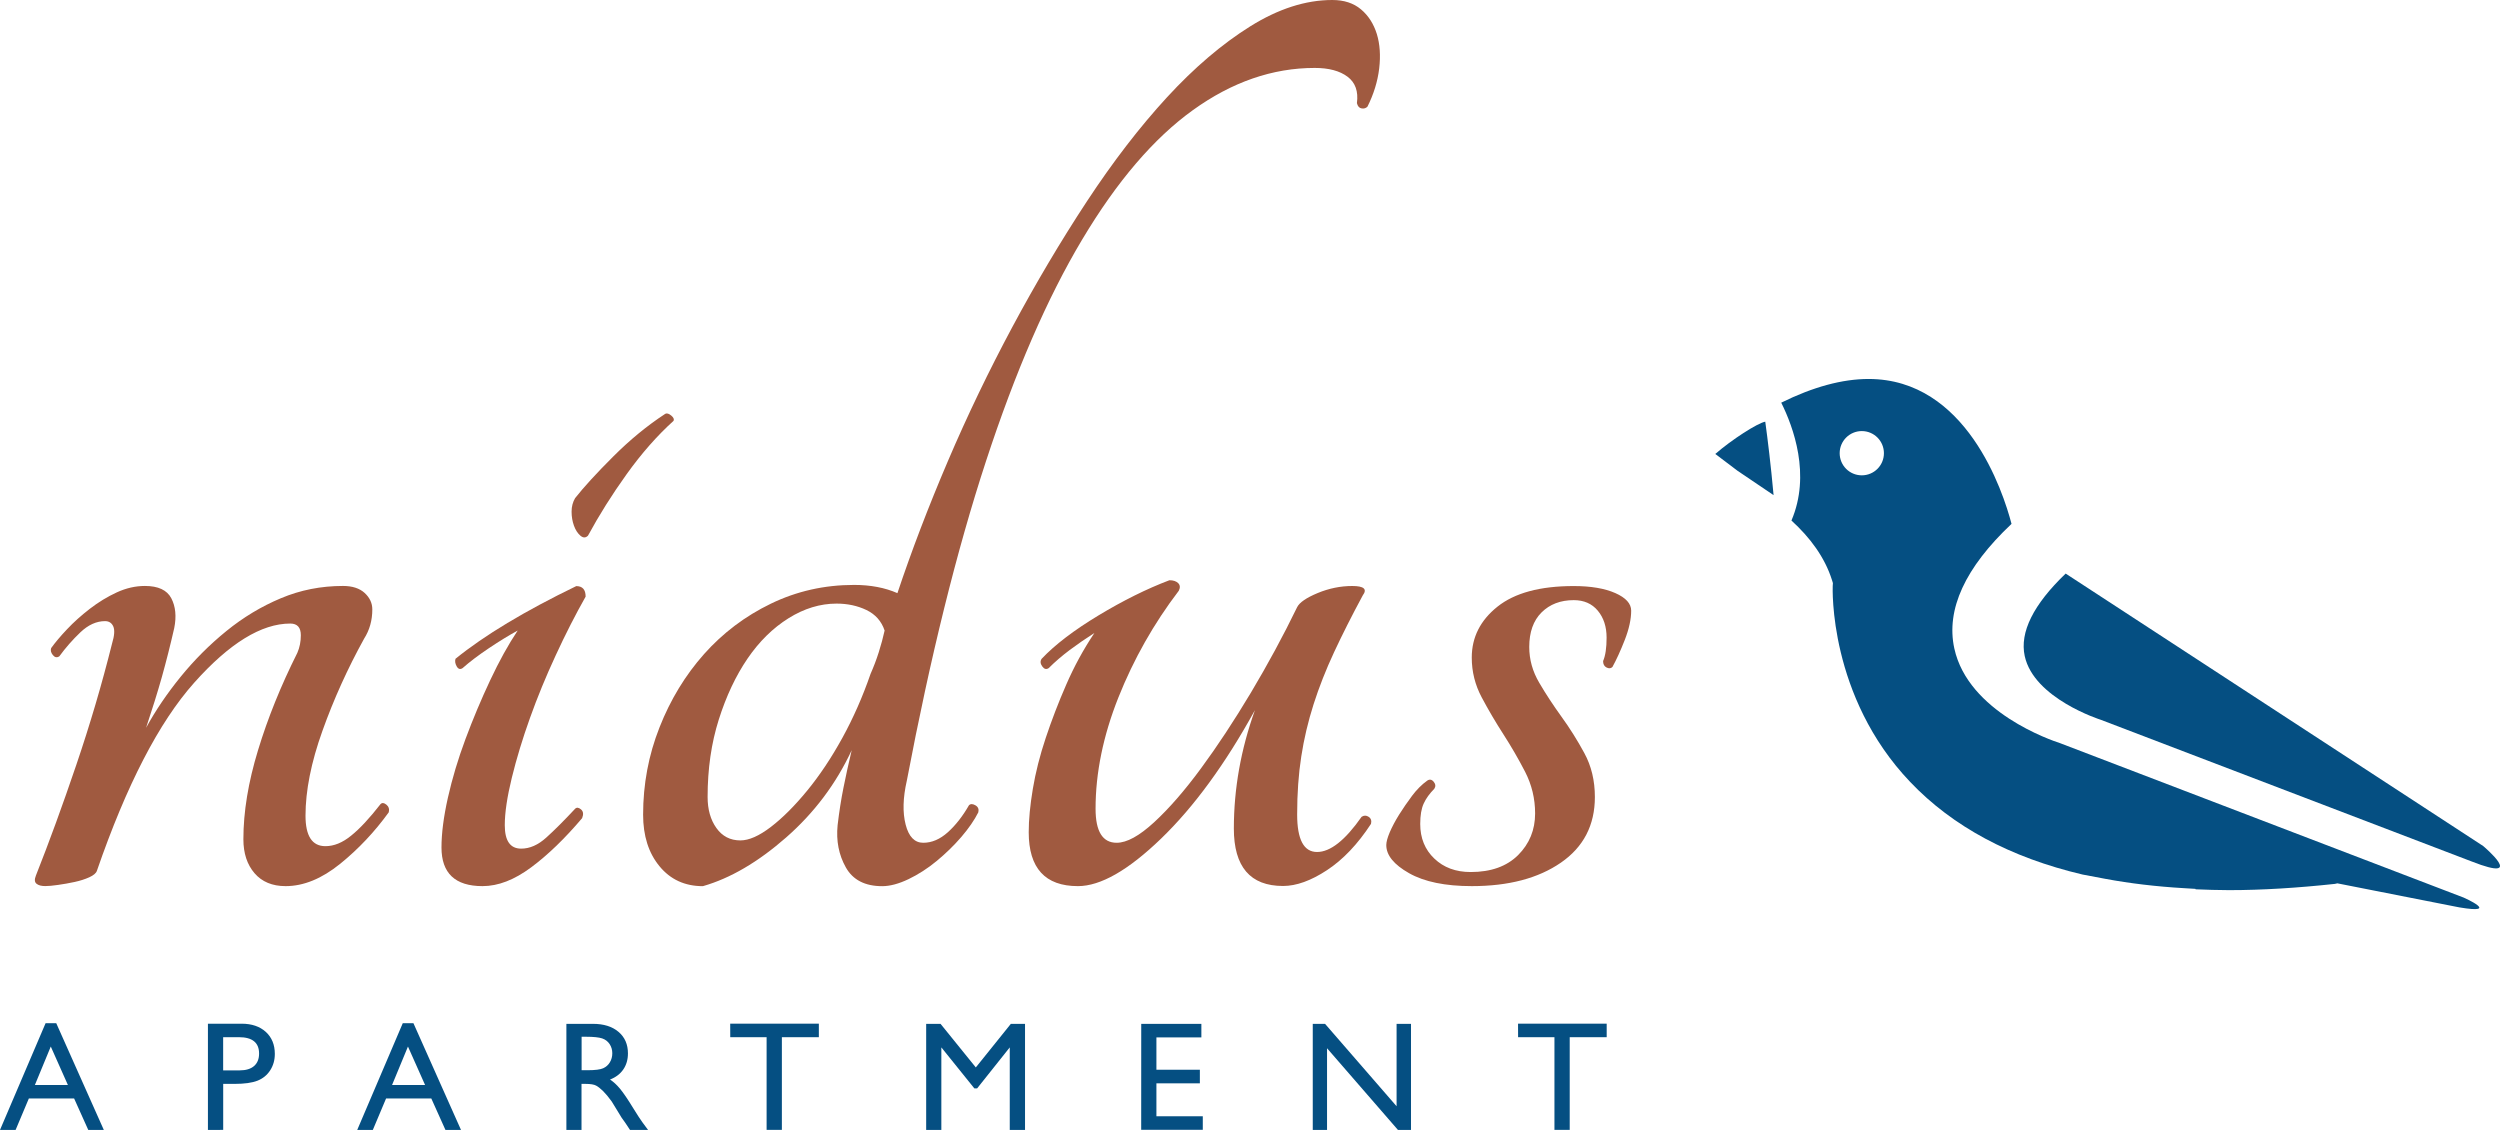
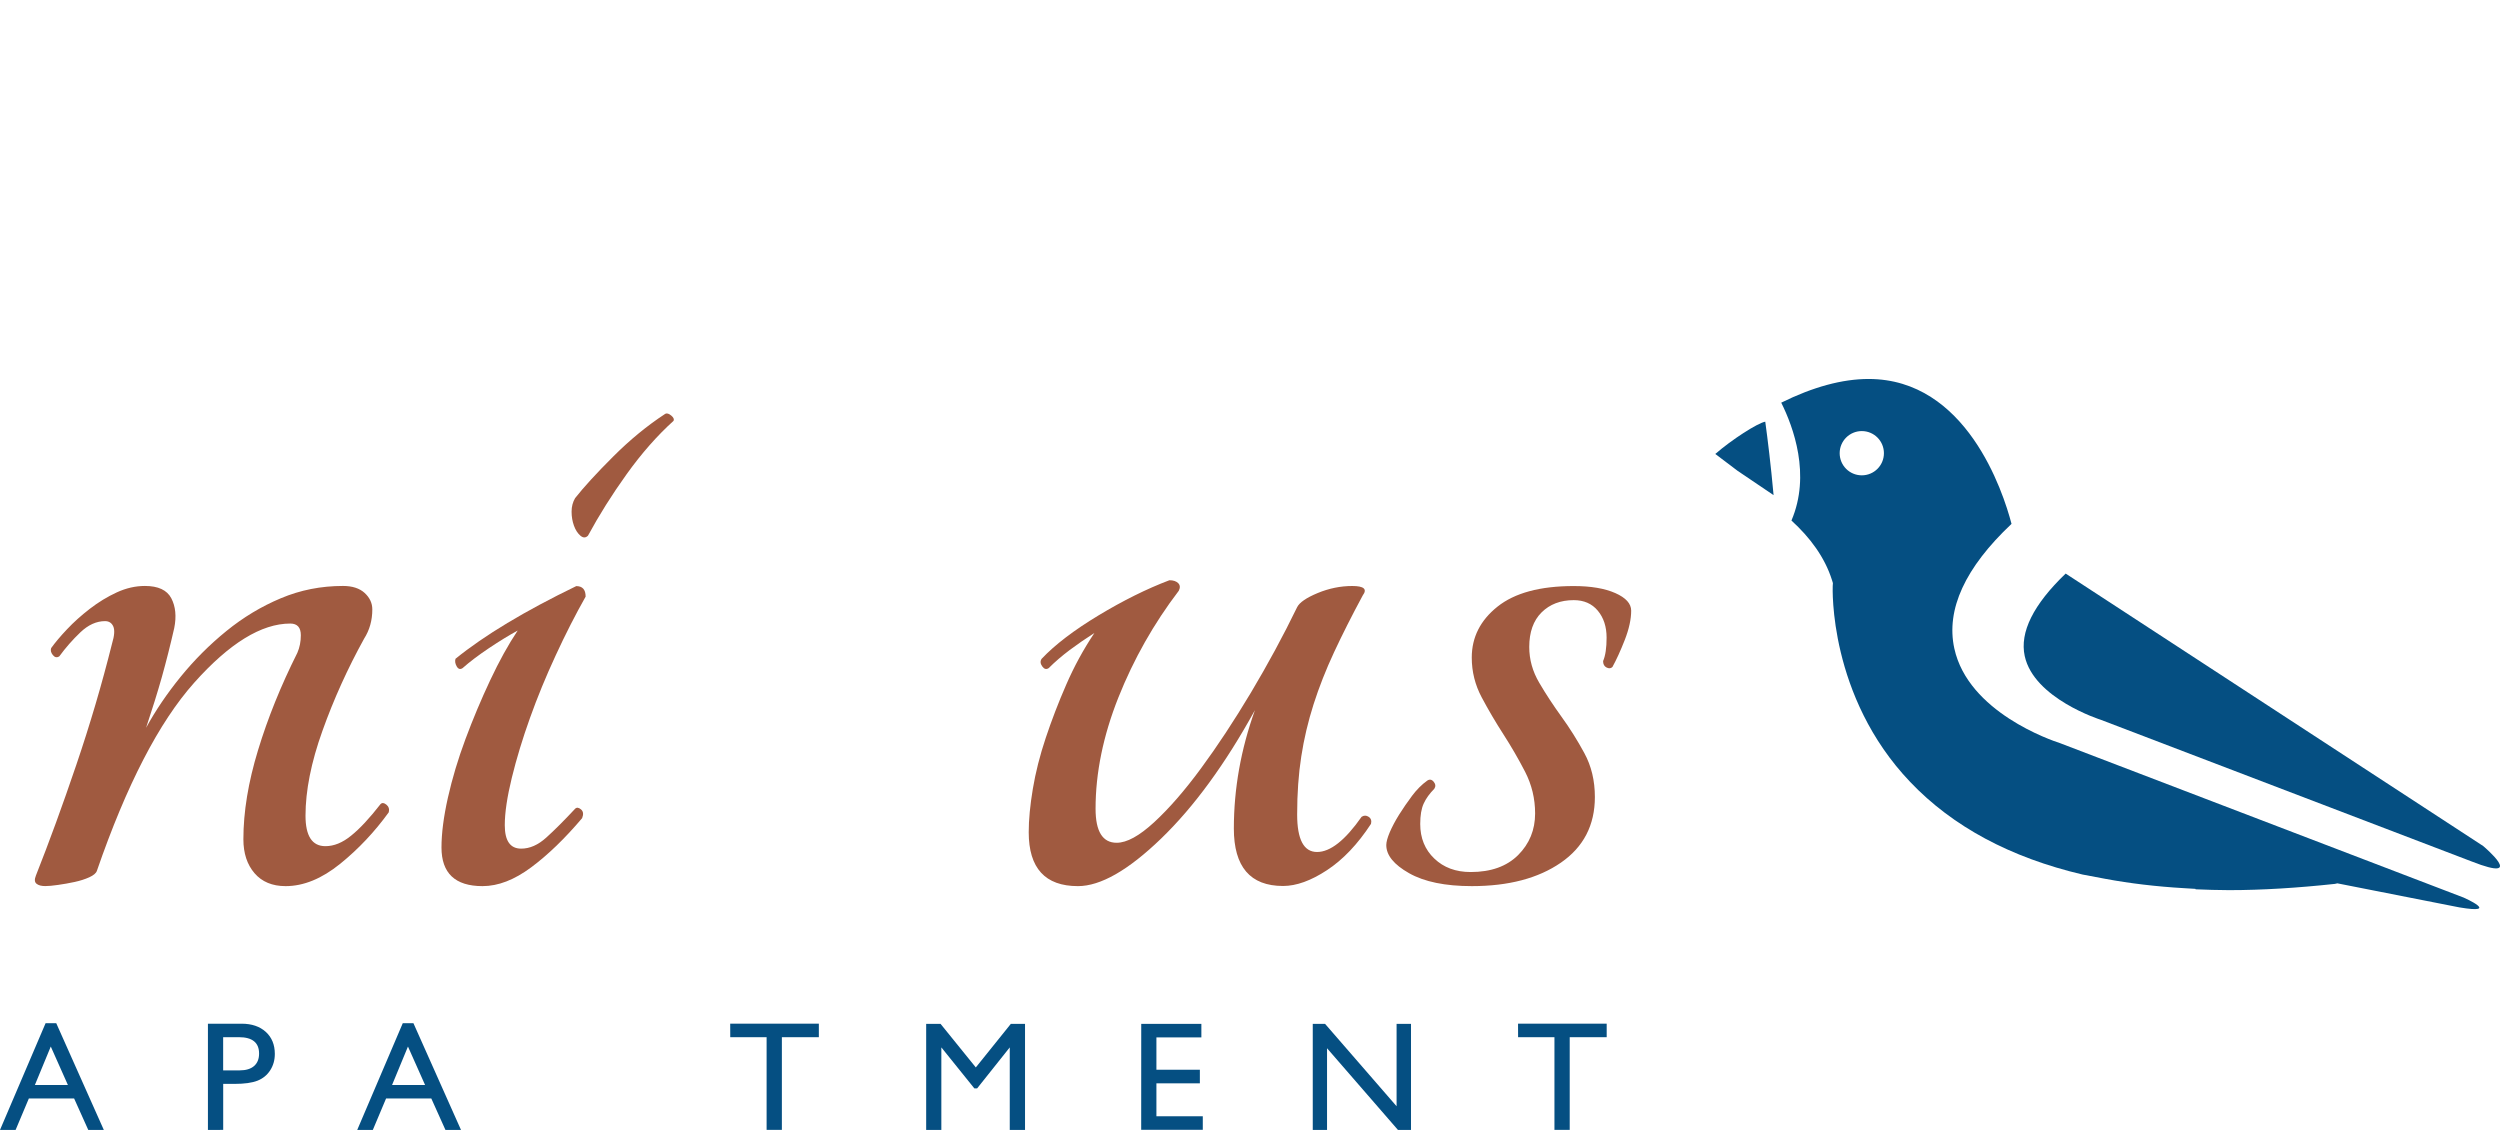
<svg xmlns="http://www.w3.org/2000/svg" version="1.1" id="Livello_1" x="0px" y="0px" viewBox="0 0 528.79 239" style="enable-background:new 0 0 528.79 239;" xml:space="preserve">
  <style type="text/css">
	.st0{fill:#054F82;}
	.st1{fill:#A05A40;}
</style>
  <g id="Livello_1_1_">
    <g>
      <path class="st0" d="M9.64,216.43h2.26L21.96,239h-3.29l-2.99-6.65H6.1L3.3,239H0L9.64,216.43z M14.36,229.49l-3.62-8.13    l-3.36,8.13H14.36z" />
      <path class="st0" d="M43.98,239v-22.47h7.12c2.14,0,3.85,0.58,5.12,1.73c1.27,1.16,1.91,2.71,1.91,4.66    c0,1.31-0.33,2.46-0.98,3.47c-0.65,1.01-1.55,1.74-2.68,2.19c-1.14,0.45-2.76,0.68-4.88,0.68h-2.38v9.73L43.98,239L43.98,239z     M50.53,219.38H47.2v7.02h3.52c1.31,0,2.31-0.31,3.02-0.92c0.71-0.62,1.06-1.5,1.06-2.64C54.8,220.54,53.38,219.38,50.53,219.38z" />
      <path class="st0" d="M85.19,216.43h2.26L97.51,239h-3.29l-2.99-6.65h-9.57l-2.8,6.65h-3.3L85.19,216.43z M89.91,229.49l-3.62-8.13    l-3.36,8.13H89.91z" />
-       <path class="st0" d="M119.8,239v-22.44h5.62c2.27,0,4.07,0.56,5.4,1.69c1.33,1.12,2,2.65,2,4.56c0,1.31-0.33,2.44-0.98,3.39    s-1.59,1.67-2.81,2.14c0.72,0.47,1.42,1.11,2.1,1.93c0.68,0.81,1.65,2.23,2.89,4.26c0.78,1.27,1.41,2.23,1.88,2.88l1.19,1.61    h-3.82l-0.98-1.48c-0.03-0.05-0.1-0.14-0.19-0.27l-0.63-0.88l-1-1.64L129.4,233c-0.66-0.92-1.27-1.65-1.82-2.2    c-0.55-0.54-1.05-0.94-1.5-1.18s-1.19-0.36-2.24-0.36H123v9.77h-3.2V239z M123.98,219.29h-0.96v7.08h1.22    c1.63,0,2.74-0.14,3.35-0.42c0.61-0.28,1.08-0.7,1.41-1.26c0.34-0.56,0.51-1.2,0.51-1.92c0-0.71-0.19-1.35-0.56-1.92    c-0.38-0.57-0.9-0.98-1.58-1.21C126.68,219.41,125.55,219.29,123.98,219.29z" />
      <path class="st0" d="M154.45,216.52h18.75v2.86h-7.82v19.61h-3.23v-19.61h-7.69L154.45,216.52L154.45,216.52z" />
      <path class="st0" d="M213.81,216.56h3V239h-3.23v-17.46l-6.9,8.67h-0.59l-6.98-8.67V239h-3.21v-22.44h3.04l7.46,9.22    L213.81,216.56z" />
      <path class="st0" d="M241.39,216.56h12.72v2.86h-9.51v6.84h9.19v2.88h-9.19v6.97h9.81v2.86h-13.03L241.39,216.56L241.39,216.56z" />
      <path class="st0" d="M295.4,216.56h3.05V239h-2.76l-15-17.28V239h-3.02v-22.44h2.6l15.13,17.43V216.56z" />
      <path class="st0" d="M321.09,216.52h18.75v2.86h-7.82v19.61h-3.23v-19.61h-7.69L321.09,216.52L321.09,216.52z" />
    </g>
  </g>
  <g id="Livello_3">
    <g>
      <path class="st0" d="M375.14,104.73c-0.59-6.5-1.26-11.9-1.76-15.54c-1.67,0.31-7.12,3.83-10.57,6.83c0,0,4.75,3.59,4.71,3.56" />
      <path class="st0" d="M428.26,138.76c1.94,8.99,15.97,13.45,16.1,13.49l78.45,29.97l0,0c11.85,4.65,2.44-3.26,2.41-3.28    l-88.3-57.62C430.09,127.87,427.17,133.73,428.26,138.76z" />
      <path class="st0" d="M395.24,80.16c-5.57,0-11.77,1.69-18.48,5.01c2.57,5.15,6.29,15.28,2.16,24.93c3.95,3.6,7.06,7.78,8.58,12.61    l0.19,0.62l-0.04,0.65c-0.01,0.24-0.91,23.29,16.4,41.43c8.98,9.43,21.18,15.97,36.45,19.57l4.82,0.91    c5.16,0.96,10.74,1.63,16.57,1.97l2.49,0.15l0.02,0.09c2.32,0.09,4.67,0.18,7.08,0.18c0.01,0,0.01,0,0.01,0    c7.02,0,14.54-0.48,22.36-1.32l0.54-0.12l25.82,5.09c8.86,1.48,0.98-2.05,0.91-2.07l-85.38-32.67    c-1.8-0.58-19.43-6.55-22.37-20.03c-1.8-8.24,2.28-17.1,12.1-26.35C423.66,103.88,415.89,80.16,395.24,80.16z M393.8,91.18    c2.59,0,4.68,2.09,4.68,4.68s-2.09,4.68-4.68,4.68c-2.59,0-4.68-2.09-4.68-4.68S391.22,91.18,393.8,91.18z" />
    </g>
  </g>
  <g>
    <path class="st1" d="M80.49,170.08c0.33-0.33,0.74-0.29,1.24,0.12c0.5,0.41,0.66,0.95,0.5,1.61c-2.98,4.13-6.41,7.77-10.29,10.91   c-3.89,3.14-7.73,4.71-11.53,4.71c-2.81,0-5-0.91-6.57-2.73c-1.57-1.82-2.36-4.21-2.36-7.19c0-5.78,1.03-12.06,3.1-18.84   c2.06-6.78,4.83-13.64,8.31-20.58c0.5-1.15,0.74-2.39,0.74-3.72c0-1.65-0.74-2.48-2.23-2.48c-6.12,0-12.89,4.18-20.33,12.52   c-7.44,8.35-14.3,21.61-20.58,39.79c-0.17,0.5-0.71,0.95-1.61,1.36c-0.91,0.41-1.94,0.74-3.1,0.99c-1.16,0.25-2.32,0.46-3.47,0.62   c-1.16,0.17-2.07,0.25-2.73,0.25c-0.83,0-1.45-0.16-1.86-0.5c-0.41-0.33-0.46-0.91-0.12-1.74c2.81-7.1,5.66-14.91,8.55-23.43   c2.89-8.51,5.41-17.06,7.56-25.66c0.5-1.65,0.58-2.85,0.25-3.59c-0.33-0.74-0.91-1.12-1.74-1.12c-1.82,0-3.56,0.79-5.21,2.36   c-1.65,1.57-3.14,3.27-4.46,5.08c-0.5,0.33-0.95,0.25-1.36-0.25c-0.41-0.5-0.54-0.99-0.37-1.49c0.83-1.15,1.94-2.48,3.35-3.97   c1.4-1.49,3.01-2.93,4.83-4.34c1.82-1.4,3.72-2.56,5.7-3.47c1.98-0.91,3.97-1.36,5.95-1.36c2.81,0,4.67,0.87,5.58,2.6   c0.91,1.74,1.12,3.84,0.62,6.32c-0.83,3.64-1.7,7.07-2.6,10.29c-0.91,3.22-2.03,6.82-3.35,10.79c1.98-3.63,4.42-7.23,7.31-10.79   c2.89-3.55,6.11-6.78,9.67-9.67c3.55-2.89,7.4-5.21,11.53-6.94c4.13-1.74,8.51-2.6,13.14-2.6c1.98,0,3.51,0.5,4.59,1.49   c1.07,0.99,1.61,2.15,1.61,3.47c0,2.32-0.58,4.38-1.74,6.2c-3.47,6.28-6.41,12.77-8.8,19.46c-2.4,6.69-3.59,12.69-3.59,17.97   c0,4.3,1.4,6.45,4.21,6.45c1.82,0,3.63-0.74,5.45-2.23C76.11,175.28,78.18,173.05,80.49,170.08z" />
    <path class="st1" d="M97.84,141.32c-0.5,0.33-0.91,0.21-1.24-0.37c-0.33-0.58-0.41-1.12-0.25-1.61   c6.11-4.96,14.63-10.08,25.54-15.37c1.32,0,1.98,0.74,1.98,2.23c-2.15,3.8-4.26,7.93-6.32,12.4c-2.07,4.46-3.89,8.89-5.45,13.26   c-1.57,4.38-2.85,8.6-3.84,12.64c-0.99,4.05-1.49,7.4-1.49,10.04c0,3.31,1.15,4.96,3.47,4.96c1.82,0,3.59-0.78,5.33-2.36   c1.74-1.57,3.76-3.59,6.07-6.07c0.33-0.33,0.74-0.29,1.24,0.12c0.5,0.42,0.58,1.03,0.25,1.86c-3.64,4.3-7.23,7.77-10.78,10.41   c-3.56,2.65-6.98,3.97-10.29,3.97c-5.79,0-8.68-2.73-8.68-8.18c0-2.97,0.45-6.48,1.36-10.54c0.91-4.05,2.15-8.18,3.72-12.4   c1.57-4.21,3.3-8.34,5.21-12.4c1.9-4.05,3.84-7.56,5.83-10.54c-1.82,0.99-3.84,2.23-6.07,3.72   C101.19,138.59,99.33,140,97.84,141.32z M124.37,113.3c-0.5,0.5-1.03,0.5-1.61,0c-0.58-0.5-1.03-1.2-1.36-2.11   c-0.33-0.91-0.5-1.9-0.5-2.97c0-1.07,0.25-2.02,0.74-2.85c1.82-2.31,4.5-5.25,8.06-8.8c3.55-3.55,7.23-6.57,11.03-9.05   c0.33-0.16,0.74-0.04,1.24,0.37c0.5,0.41,0.66,0.79,0.5,1.12c-3.47,3.14-6.78,6.9-9.92,11.28   C129.41,104.67,126.69,109.01,124.37,113.3z" />
-     <path class="st1" d="M281.8,0c2.48,0,4.5,0.66,6.07,1.98c1.57,1.32,2.68,3.06,3.35,5.21c0.66,2.15,0.82,4.59,0.5,7.31   c-0.33,2.73-1.16,5.42-2.48,8.06c-0.33,0.33-0.74,0.46-1.24,0.37c-0.5-0.08-0.83-0.45-0.99-1.12c0.33-2.48-0.33-4.34-1.98-5.58   c-1.65-1.24-3.97-1.86-6.94-1.86c-8.92,0-17.52,2.98-25.78,8.93c-8.27,5.95-16.08,15.08-23.43,27.4   c-7.36,12.32-14.13,27.93-20.33,46.86c-6.2,18.93-11.78,41.45-16.74,67.56c-0.83,3.64-0.91,6.74-0.25,9.3   c0.66,2.56,1.9,3.84,3.72,3.84c1.82,0,3.55-0.74,5.21-2.23c1.65-1.49,3.14-3.39,4.46-5.7c0.33-0.33,0.78-0.33,1.36,0   c0.58,0.33,0.78,0.83,0.62,1.49c-0.83,1.65-2.03,3.39-3.59,5.21c-1.57,1.82-3.31,3.51-5.21,5.08c-1.9,1.57-3.89,2.85-5.95,3.84   c-2.07,0.99-3.93,1.49-5.58,1.49c-3.64,0-6.2-1.32-7.69-3.97c-1.49-2.64-2.07-5.62-1.74-8.93c0.33-2.81,0.74-5.45,1.24-7.93   c0.5-2.48,1.07-5.12,1.74-7.93c-3.31,7.11-7.93,13.26-13.88,18.47c-5.95,5.21-11.82,8.64-17.6,10.29c-3.8,0-6.86-1.4-9.17-4.21   c-2.32-2.81-3.47-6.45-3.47-10.91c0-6.45,1.15-12.6,3.47-18.47c2.31-5.87,5.45-11.03,9.42-15.5c3.97-4.46,8.68-8.02,14.13-10.66   c5.45-2.64,11.32-3.97,17.6-3.97c3.47,0,6.53,0.58,9.17,1.74c2.98-8.92,6.53-18.22,10.66-27.89c4.13-9.67,8.68-19.13,13.64-28.39   c4.96-9.25,10.2-18.1,15.74-26.53c5.54-8.43,11.2-15.78,16.98-22.07c5.78-6.28,11.65-11.28,17.6-15S276.18,0,281.8,0z    M156.6,177.76c1.82,0,3.97-0.95,6.45-2.85c2.48-1.9,5.04-4.46,7.69-7.69c2.64-3.22,5.12-6.94,7.44-11.16   c2.31-4.21,4.3-8.72,5.95-13.51c0.66-1.49,1.24-3.01,1.74-4.59c0.5-1.57,0.91-3.1,1.24-4.59c-0.66-1.98-1.95-3.43-3.84-4.34   c-1.9-0.91-4.01-1.36-6.32-1.36c-3.47,0-6.86,1.03-10.17,3.1c-3.31,2.07-6.2,4.92-8.68,8.55c-2.48,3.64-4.5,7.93-6.07,12.89   c-1.57,4.96-2.36,10.41-2.36,16.36c0,2.65,0.62,4.83,1.86,6.57S154.45,177.76,156.6,177.76z" />
    <path class="st1" d="M228,187.43c-6.94,0-10.41-3.8-10.41-11.4c0-2.64,0.29-5.7,0.87-9.17c0.58-3.47,1.49-7.07,2.73-10.78   c1.24-3.72,2.68-7.48,4.34-11.28c1.65-3.8,3.63-7.44,5.95-10.91c-1.82,1.16-3.56,2.36-5.21,3.59c-1.65,1.24-3.14,2.52-4.46,3.84   c-0.5,0.33-0.95,0.21-1.36-0.37c-0.42-0.58-0.46-1.12-0.12-1.61c2.81-2.97,6.82-6.03,12.02-9.17c5.21-3.14,10.2-5.62,15-7.44   c0.83,0,1.45,0.21,1.86,0.62c0.41,0.42,0.45,0.95,0.12,1.61c-5.29,6.94-9.54,14.46-12.77,22.56c-3.22,8.1-4.83,15.95-4.83,23.55   c0,4.8,1.49,7.19,4.46,7.19c2.15,0,4.79-1.45,7.93-4.34c3.14-2.89,6.45-6.69,9.92-11.41c3.47-4.71,6.98-10.04,10.54-15.99   c3.55-5.95,6.82-11.98,9.79-18.1c0.5-0.99,1.94-1.98,4.34-2.98c2.39-0.99,4.83-1.49,7.31-1.49s3.22,0.66,2.23,1.98   c-2.32,4.3-4.34,8.31-6.07,12.02s-3.18,7.4-4.34,11.03c-1.16,3.64-2.03,7.31-2.6,11.03c-0.58,3.72-0.87,7.81-0.87,12.27   c0,5.29,1.4,7.93,4.21,7.93c2.81,0,5.95-2.48,9.42-7.44c0.5-0.33,0.99-0.33,1.49,0c0.5,0.33,0.66,0.83,0.5,1.49   c-2.81,4.3-5.91,7.56-9.3,9.79c-3.39,2.23-6.49,3.35-9.3,3.35c-6.94,0-10.41-4.05-10.41-12.15c0-8.43,1.49-16.77,4.46-25.04   c-6.28,11.4-12.89,20.45-19.83,27.15S232.79,187.43,228,187.43z" />
    <path class="st1" d="M332.87,123.96c3.63,0,6.57,0.5,8.8,1.49c2.23,0.99,3.35,2.23,3.35,3.72c0,1.82-0.46,3.89-1.36,6.2   c-0.91,2.32-1.78,4.21-2.6,5.7c-0.33,0.33-0.74,0.37-1.24,0.12c-0.5-0.25-0.74-0.7-0.74-1.36c0.5-1.15,0.74-2.81,0.74-4.96   c0-2.31-0.62-4.21-1.86-5.7c-1.24-1.49-2.94-2.23-5.08-2.23c-2.81,0-5.08,0.87-6.82,2.6s-2.6,4.18-2.6,7.31   c0,2.65,0.7,5.17,2.11,7.56c1.4,2.4,2.98,4.79,4.71,7.19c1.74,2.4,3.35,4.96,4.83,7.69c1.49,2.73,2.23,5.83,2.23,9.3   c0,5.95-2.4,10.58-7.19,13.88c-4.8,3.31-11.08,4.96-18.84,4.96c-5.62,0-10.04-0.91-13.26-2.73c-3.22-1.82-4.83-3.8-4.83-5.95   c0-0.66,0.25-1.57,0.74-2.73c0.5-1.15,1.15-2.39,1.98-3.72c0.83-1.32,1.74-2.64,2.73-3.97c0.99-1.32,2.06-2.39,3.22-3.22   c0.5-0.33,0.95-0.25,1.36,0.25c0.41,0.5,0.45,0.99,0.12,1.49c-0.99,0.99-1.74,2.03-2.23,3.1c-0.5,1.08-0.74,2.52-0.74,4.34   c0,2.97,0.99,5.42,2.98,7.31c1.98,1.9,4.54,2.85,7.69,2.85c4.3,0,7.64-1.2,10.04-3.59c2.39-2.39,3.59-5.33,3.59-8.8   c0-3.14-0.71-6.07-2.11-8.8c-1.41-2.73-2.94-5.37-4.59-7.93c-1.65-2.56-3.18-5.16-4.59-7.81c-1.41-2.64-2.11-5.45-2.11-8.43   c0-4.3,1.82-7.89,5.45-10.78C320.39,125.41,325.76,123.96,332.87,123.96z" />
  </g>
</svg>